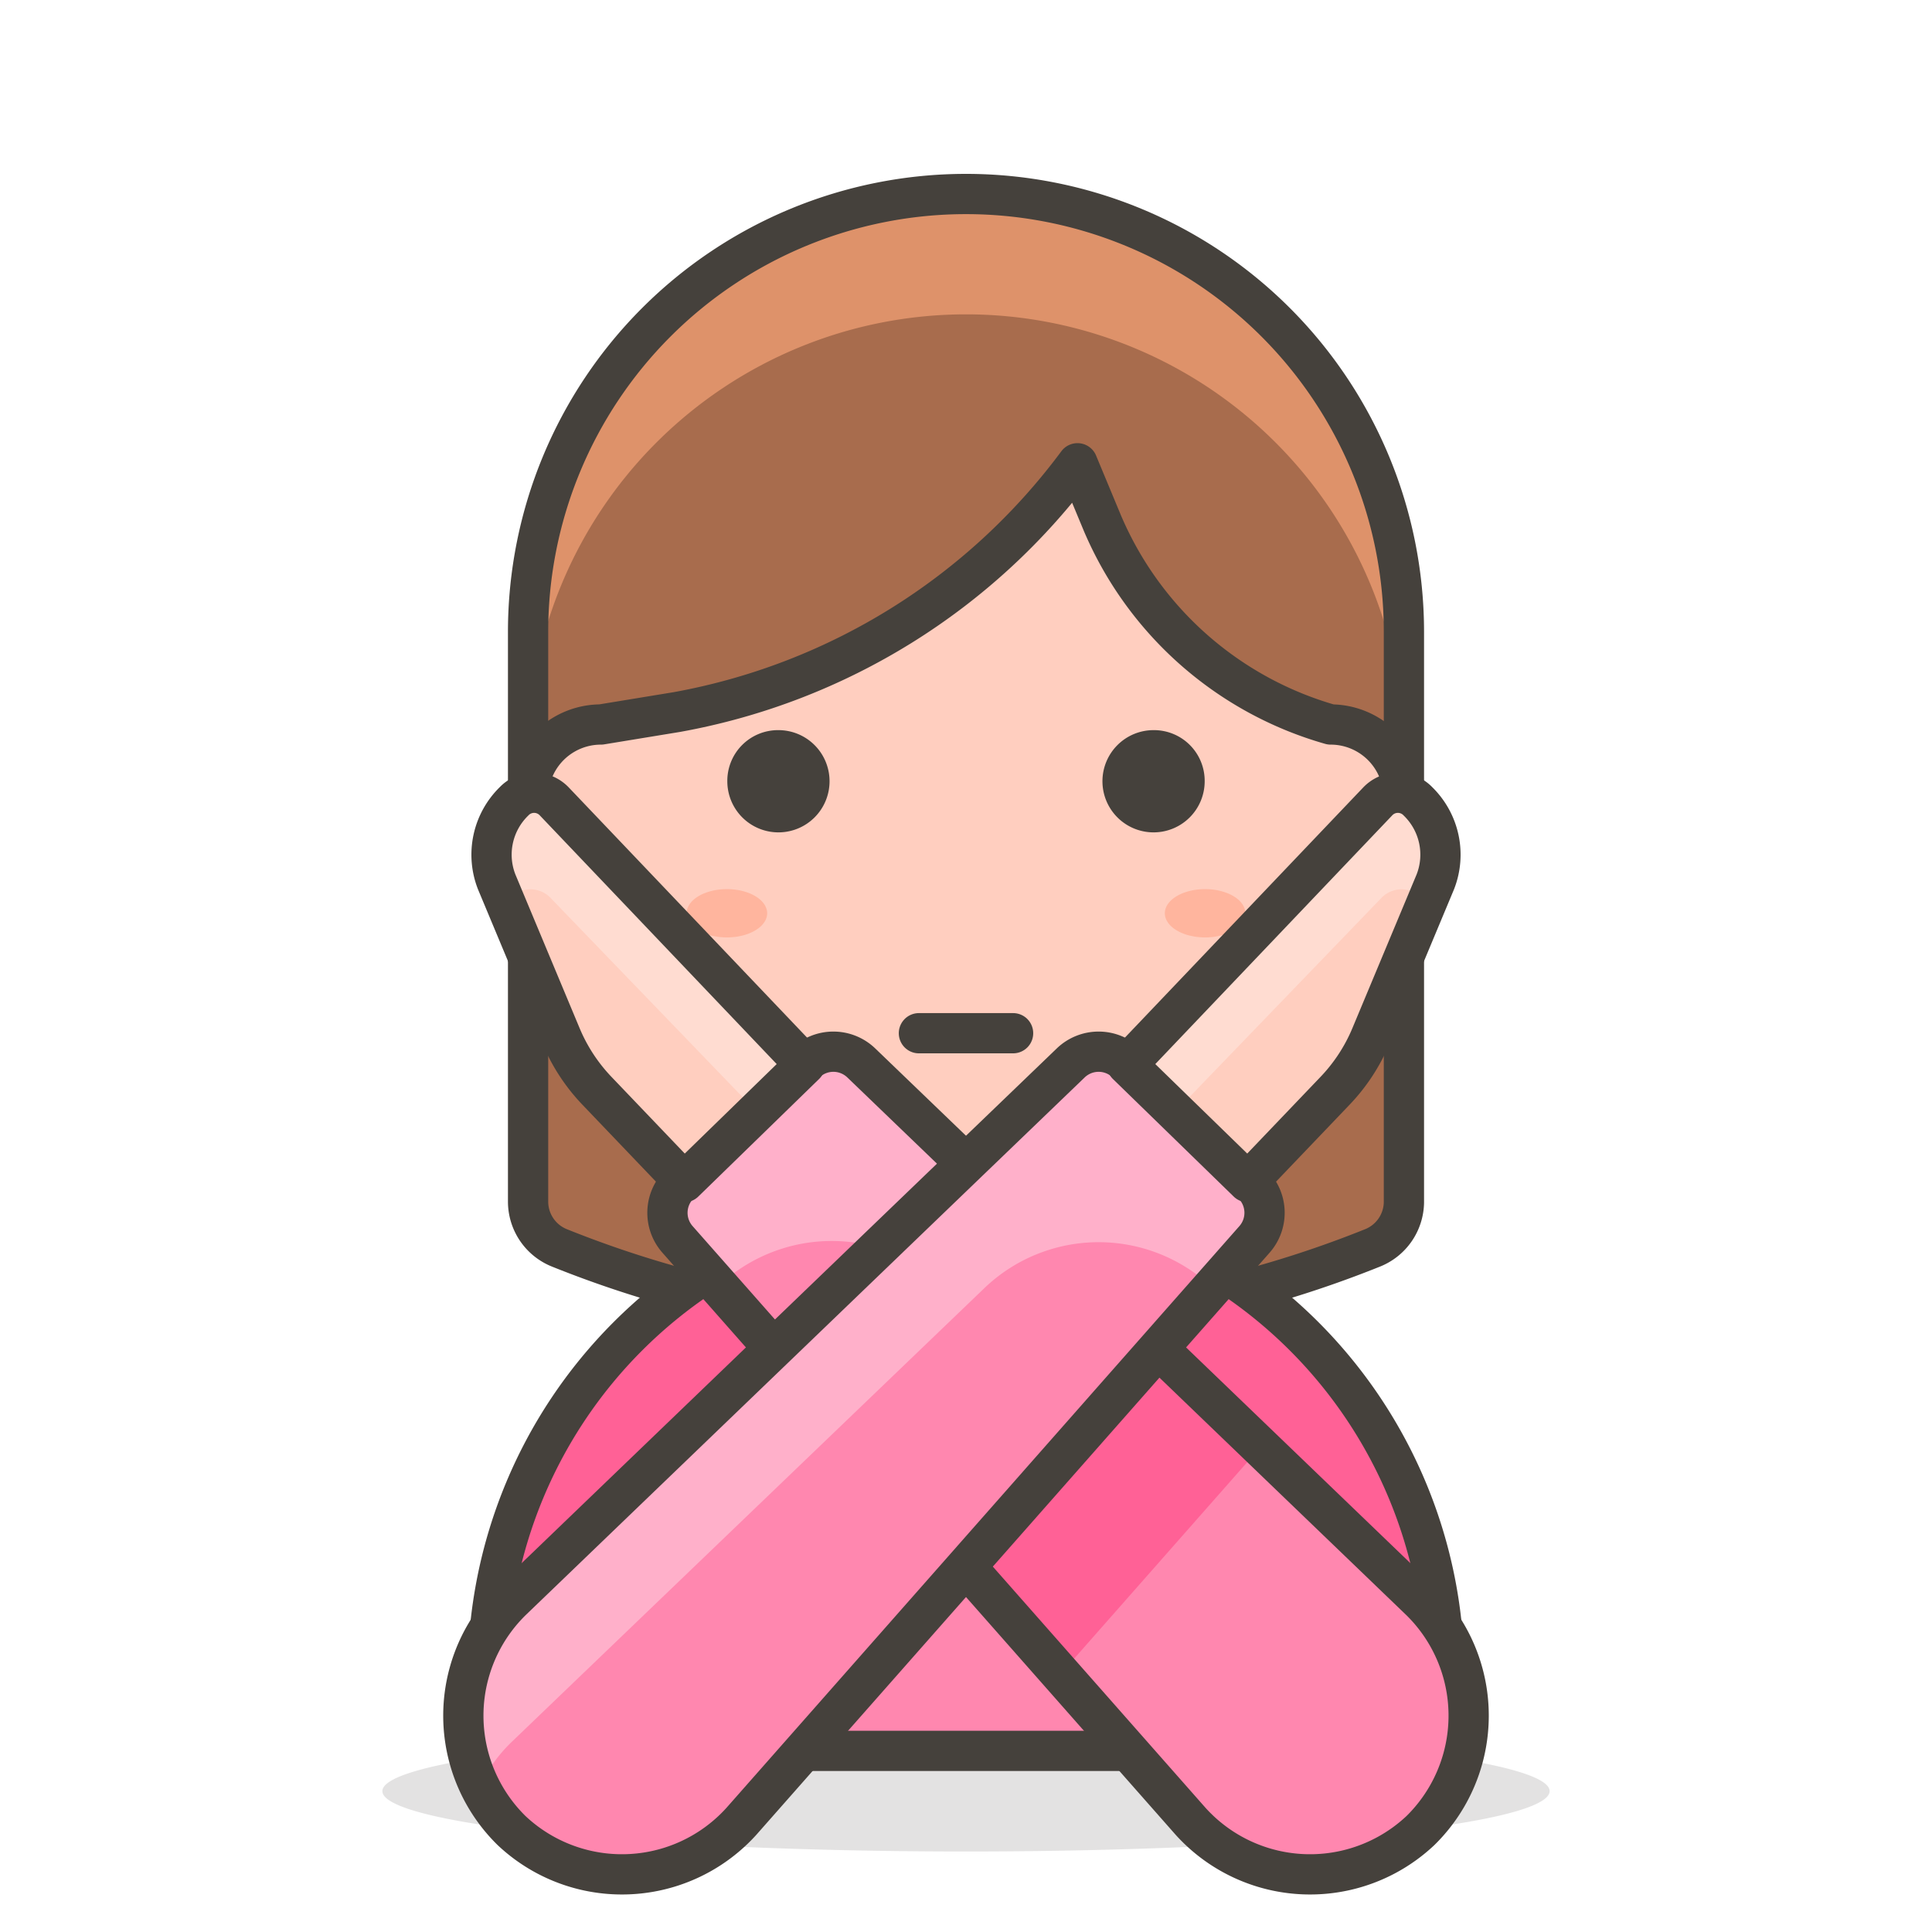
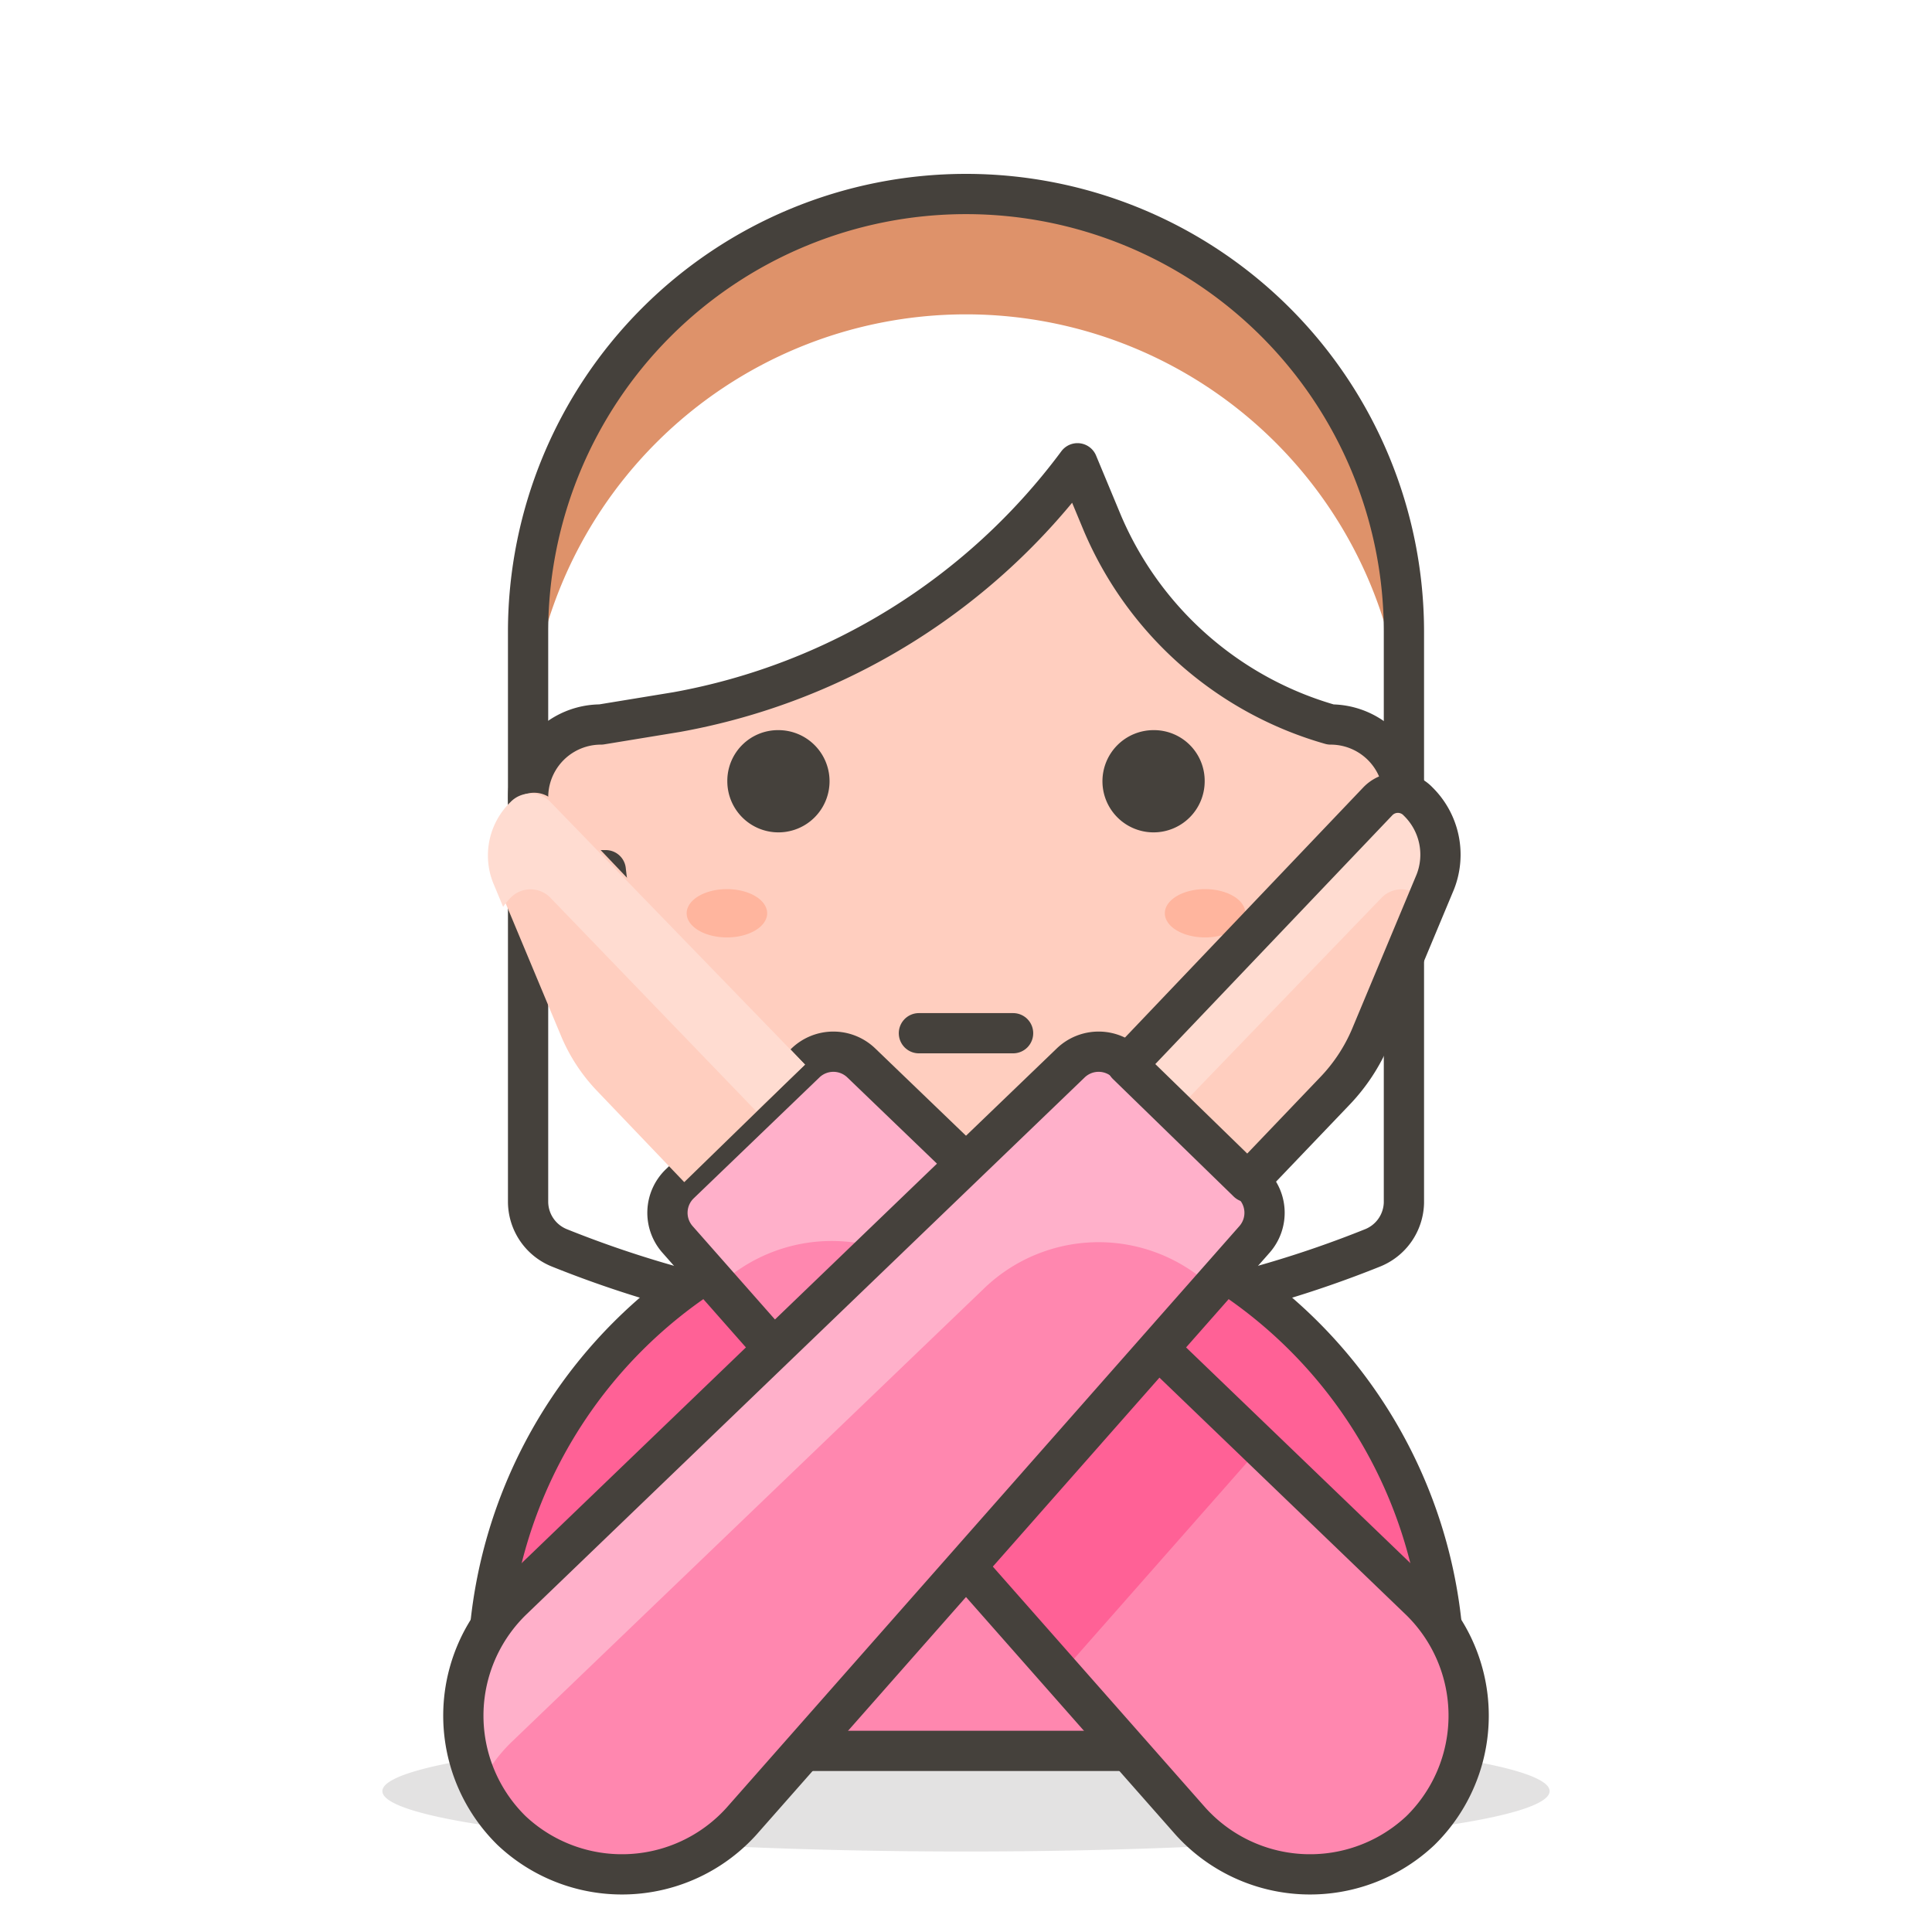
<svg xmlns="http://www.w3.org/2000/svg" viewBox="0 0 48 48">
  <path d="M9.500 44.500 A14.5 1.5 0 1 0 38.500 44.500 A14.5 1.5 0 1 0 9.500 44.500 Z" fill="#45413c" opacity=".15" />
-   <path d="M24,4.82A10.88,10.88,0,0,1,34.88,15.69V29.88A1.24,1.24,0,0,1,34.11,31h0a27.09,27.09,0,0,1-20.22,0h0a1.24,1.24,0,0,1-.77-1.14V15.69A10.88,10.88,0,0,1,24,4.82Z" fill="#a86c4d" />
  <path d="M24,4.82A10.88,10.88,0,0,0,13.12,15.69v3a10.88,10.88,0,0,1,21.76,0v-3A10.88,10.88,0,0,0,24,4.82Z" fill="#de926a" />
  <path d="M24,4.82A10.88,10.88,0,0,1,34.88,15.69V29.88A1.24,1.24,0,0,1,34.11,31h0a27.09,27.09,0,0,1-20.22,0h0a1.24,1.24,0,0,1-.77-1.14V15.69A10.88,10.88,0,0,1,24,4.82Z" fill="none" stroke="#45413c" stroke-linecap="round" stroke-linejoin="round" />
  <path d="M24,29.72h0A11.88,11.88,0,0,1,35.88,41.6v1.9a0,0,0,0,1,0,0H12.12a0,0,0,0,1,0,0V41.6A11.88,11.88,0,0,1,24,29.72Z" fill="#ff87af" />
  <path d="M24,29.72h0A11.88,11.88,0,0,0,12.12,41.6v1.9h.07A11.88,11.88,0,0,1,24,32.93h0A11.88,11.88,0,0,1,35.81,43.5h.07V41.6A11.88,11.88,0,0,0,24,29.72Z" fill="#ff6196" />
  <path d="M24,29.72h0A11.88,11.88,0,0,1,35.88,41.6v1.9a0,0,0,0,1,0,0H12.12a0,0,0,0,1,0,0V41.6A11.88,11.88,0,0,1,24,29.72Z" fill="none" stroke="#45413c" stroke-linecap="round" stroke-linejoin="round" />
  <path d="M17.06 43.5L17.06 41.09" fill="none" stroke="#45413c" stroke-linecap="round" stroke-linejoin="round" />
  <path d="M30.94 43.5L30.94 41.09" fill="none" stroke="#45413c" stroke-linecap="round" stroke-linejoin="round" />
  <path d="M21.460 25.670 L26.550 25.670 L26.550 33.610 L21.460 33.610 Z" fill="#ebcb00" stroke="#45413c" stroke-linecap="round" stroke-linejoin="round" />
  <path d="M33.06,18a8.77,8.77,0,0,1-5.67-5l-.62-1.49a15.92,15.92,0,0,1-9.95,6.18L14.93,18a1.81,1.81,0,0,0,0,3.62h.12a9,9,0,0,0,17.9,0h.11a1.81,1.81,0,1,0,0-3.62Z" fill="#ffcebf" stroke="#45413c" stroke-linecap="round" stroke-linejoin="round" />
  <path d="M18.57,19.41a.77.77,0,1,0,.77-.77A.76.76,0,0,0,18.57,19.41Z" fill="#45413c" stroke="#45413c" stroke-linecap="round" stroke-linejoin="round" />
  <path d="M29.43,19.41a.77.77,0,1,1-.77-.77A.76.76,0,0,1,29.43,19.41Z" fill="#45413c" stroke="#45413c" stroke-linecap="round" stroke-linejoin="round" />
  <path d="M17.060 22.690 A1 0.6 0 1 0 19.060 22.690 A1 0.6 0 1 0 17.060 22.690 Z" fill="#ffb59e" />
  <path d="M28.940 22.690 A1 0.6 0 1 0 30.940 22.690 A1 0.6 0 1 0 28.940 22.690 Z" fill="#ffb59e" />
  <path d="M22.83 25.67L25.17 25.67" fill="none" stroke="#45413c" stroke-linecap="round" stroke-linejoin="round" />
  <path d="M35.29,45.48h0a4,4,0,0,1-5.71-.23L16.83,30.79a1,1,0,0,1,.06-1.38l3.12-3a1,1,0,0,1,1.39,0L35.29,39.77A4,4,0,0,1,35.29,45.48Z" fill="#ff87af" />
  <path d="M21.55 36.14L26.35 41.59 31.32 35.95 26.53 31.35 21.55 36.14z" fill="#ff6196" />
  <path d="M24.71,33.1l1.82-1.75L21.4,26.41a1,1,0,0,0-1.39,0l-3.12,3a1,1,0,0,0-.06,1.38l1,1.18a4.1,4.1,0,0,1,5.67,0Z" fill="#ffb0ca" />
  <path d="M35.29,45.48h0a4,4,0,0,1-5.71-.23L16.83,30.79a1,1,0,0,1,.06-1.38l3.12-3a1,1,0,0,1,1.39,0L35.29,39.77A4,4,0,0,1,35.29,45.48Z" fill="none" stroke="#45413c" stroke-linecap="round" stroke-linejoin="round" />
  <path d="M20,26.45l-3,2.92-2.16-2.26a4.46,4.46,0,0,1-.9-1.37l-1.6-3.83a1.85,1.85,0,0,1,.43-2h0a.69.69,0,0,1,1,0Z" fill="#ffcebf" />
  <path d="M13.68,22.31a.69.69,0,0,0-1,0,1.92,1.92,0,0,0-.18.22l-.25-.6a1.85,1.85,0,0,1,.43-2,.69.69,0,0,1,1,0L20,26.45l-1.21,1.16Z" fill="#ffdcd1" />
-   <path d="M20,26.45l-3,2.92-2.16-2.26a4.46,4.46,0,0,1-.9-1.37l-1.6-3.83a1.85,1.85,0,0,1,.43-2h0a.69.69,0,0,1,1,0Z" fill="none" stroke="#45413c" stroke-linecap="round" stroke-linejoin="round" />
  <path d="M12.71,45.48h0a4,4,0,0,0,5.71-.23L31.17,30.79a1,1,0,0,0-.06-1.38l-3.12-3a1,1,0,0,0-1.39,0L12.71,39.77A4,4,0,0,0,12.71,45.48Z" fill="#ff87af" />
  <path d="M31.11,29.41l-3.12-3a1,1,0,0,0-1.39,0L12.71,39.77a4,4,0,0,0-.8,4.63,3.78,3.78,0,0,1,.8-1.12L24.46,32a4.1,4.1,0,0,1,5.67,0l1-1.18A1,1,0,0,0,31.11,29.41Z" fill="#ffb0ca" />
  <path d="M12.71,45.48h0a4,4,0,0,0,5.71-.23L31.17,30.79a1,1,0,0,0-.06-1.38l-3.12-3a1,1,0,0,0-1.39,0L12.71,39.77A4,4,0,0,0,12.71,45.48Z" fill="none" stroke="#45413c" stroke-linecap="round" stroke-linejoin="round" />
  <path d="M28,26.45l3,2.92,2.16-2.26a4.46,4.46,0,0,0,.9-1.37l1.6-3.83a1.85,1.85,0,0,0-.43-2h0a.69.69,0,0,0-1,0Z" fill="#ffcebf" />
  <path d="M34.32,22.31a.69.69,0,0,1,1,0,1.92,1.92,0,0,1,.18.22l.25-.6a1.85,1.85,0,0,0-.43-2,.69.69,0,0,0-1,0L28,26.45l1.21,1.16Z" fill="#ffdcd1" />
  <path d="M28,26.45l3,2.92,2.16-2.26a4.46,4.46,0,0,0,.9-1.37l1.6-3.83a1.85,1.85,0,0,0-.43-2h0a.69.69,0,0,0-1,0Z" fill="none" stroke="#45413c" stroke-linecap="round" stroke-linejoin="round" />
</svg>